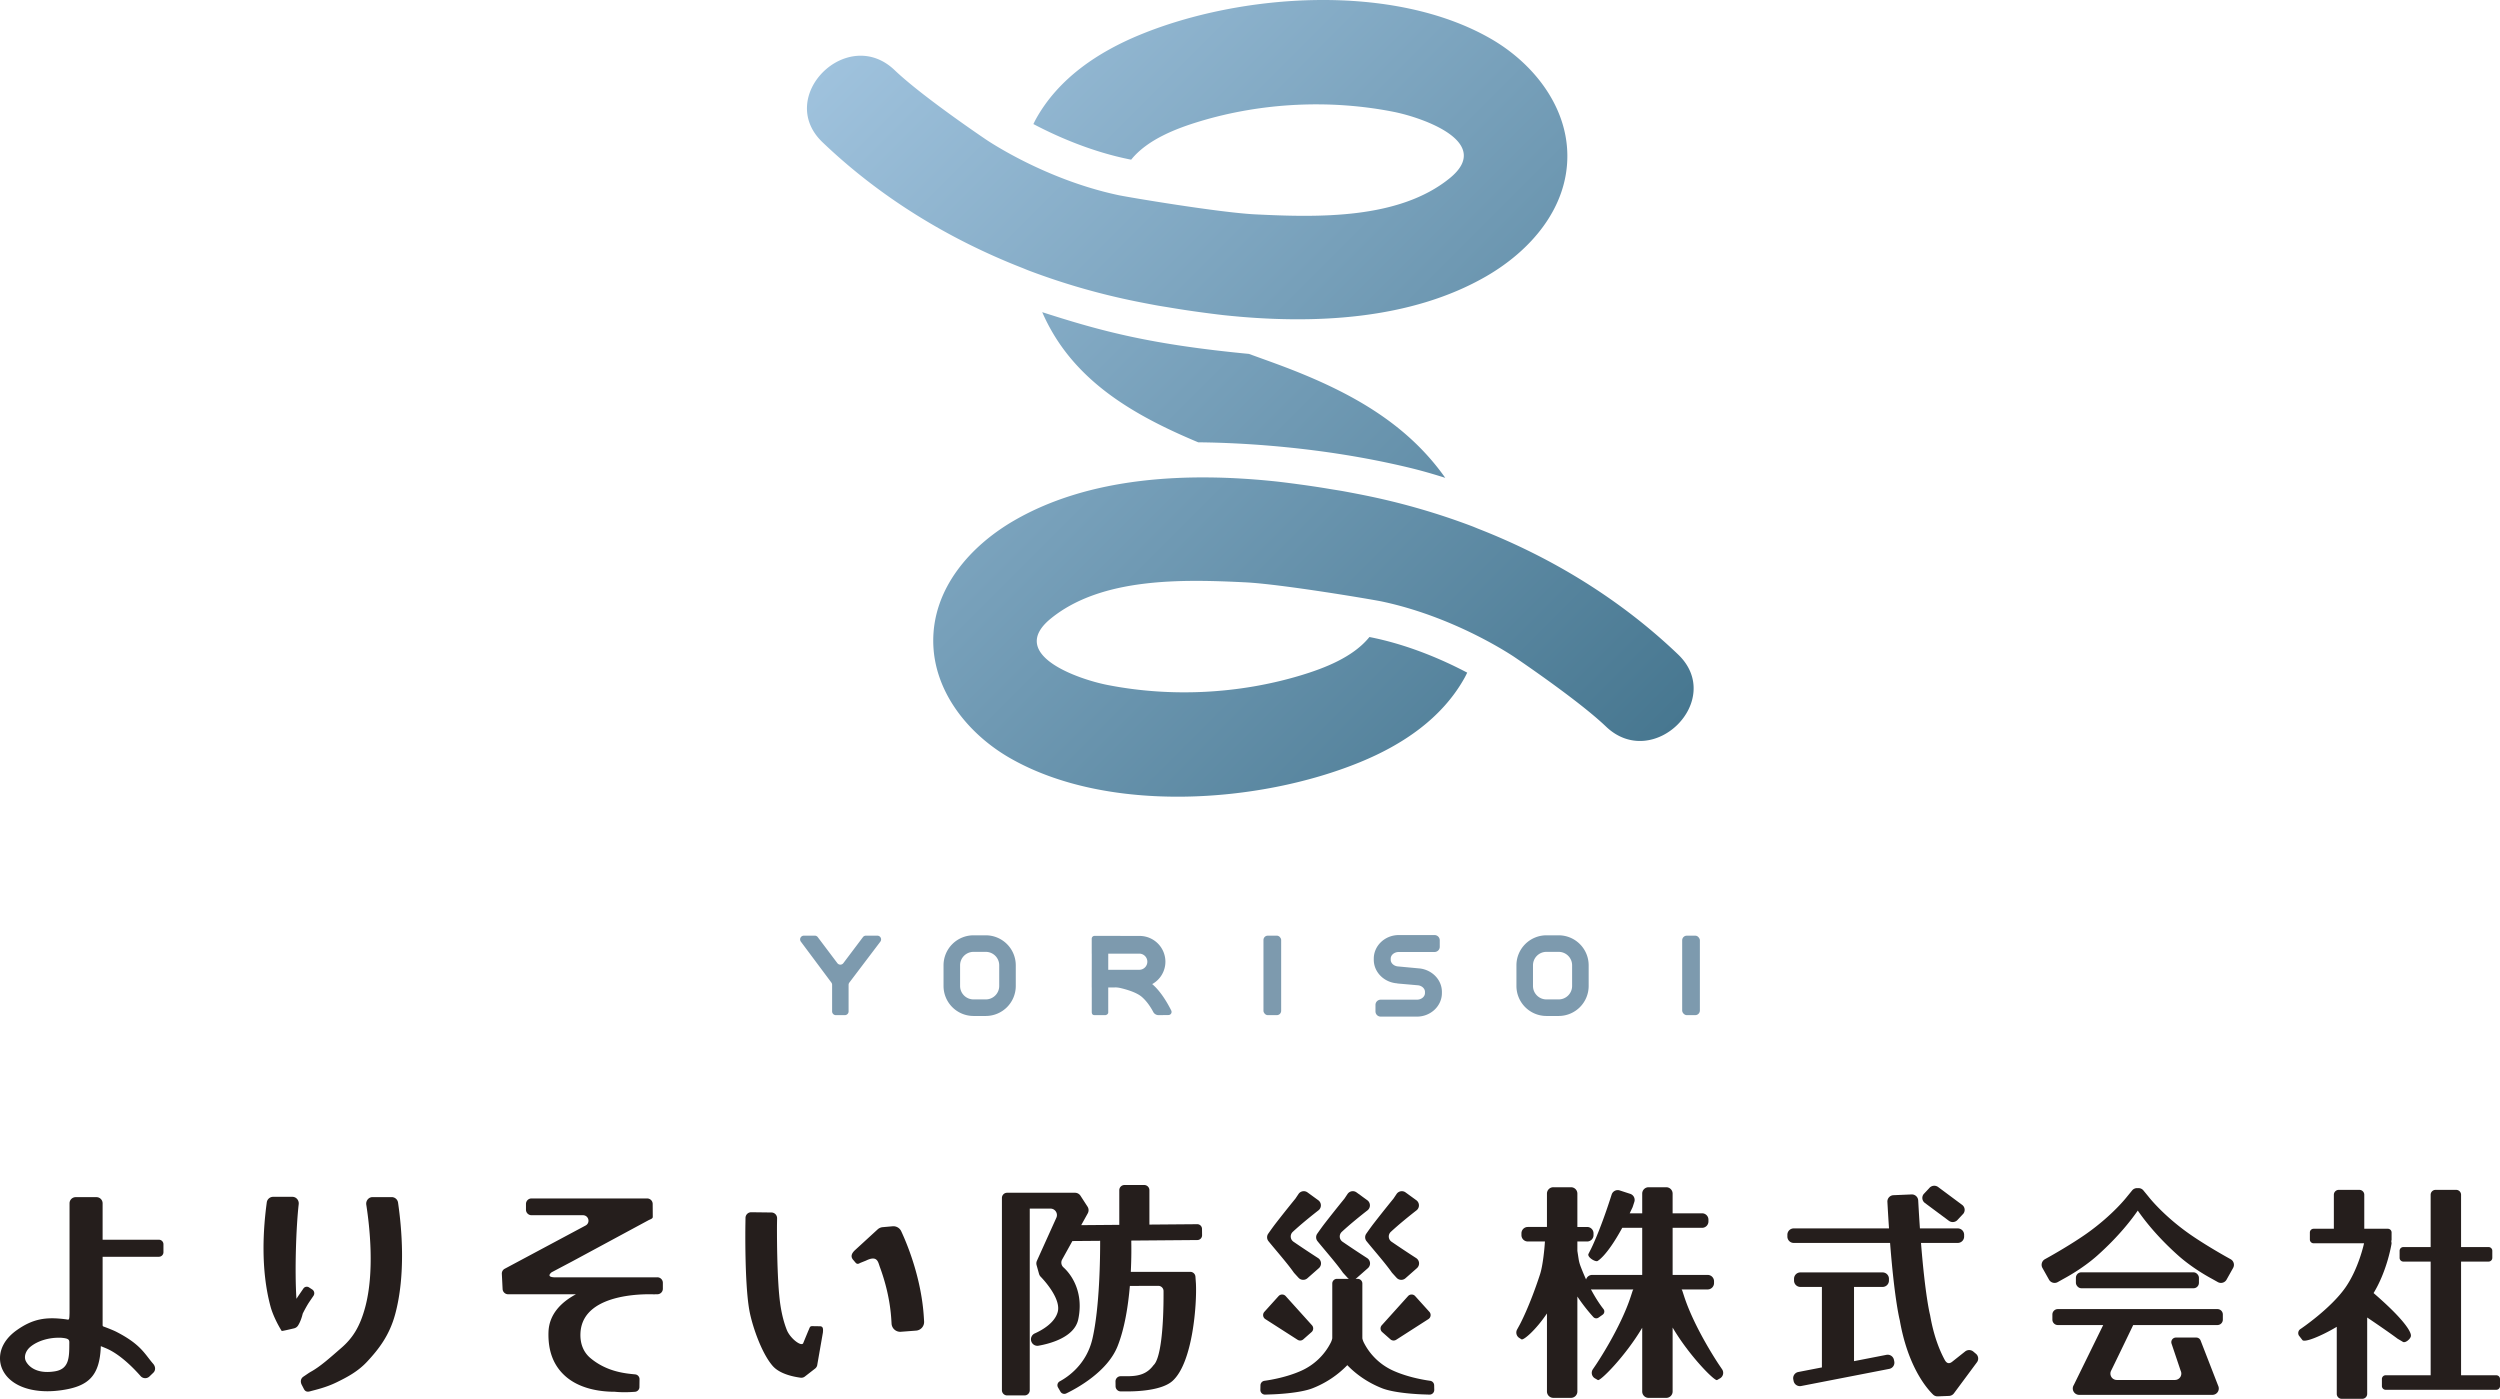
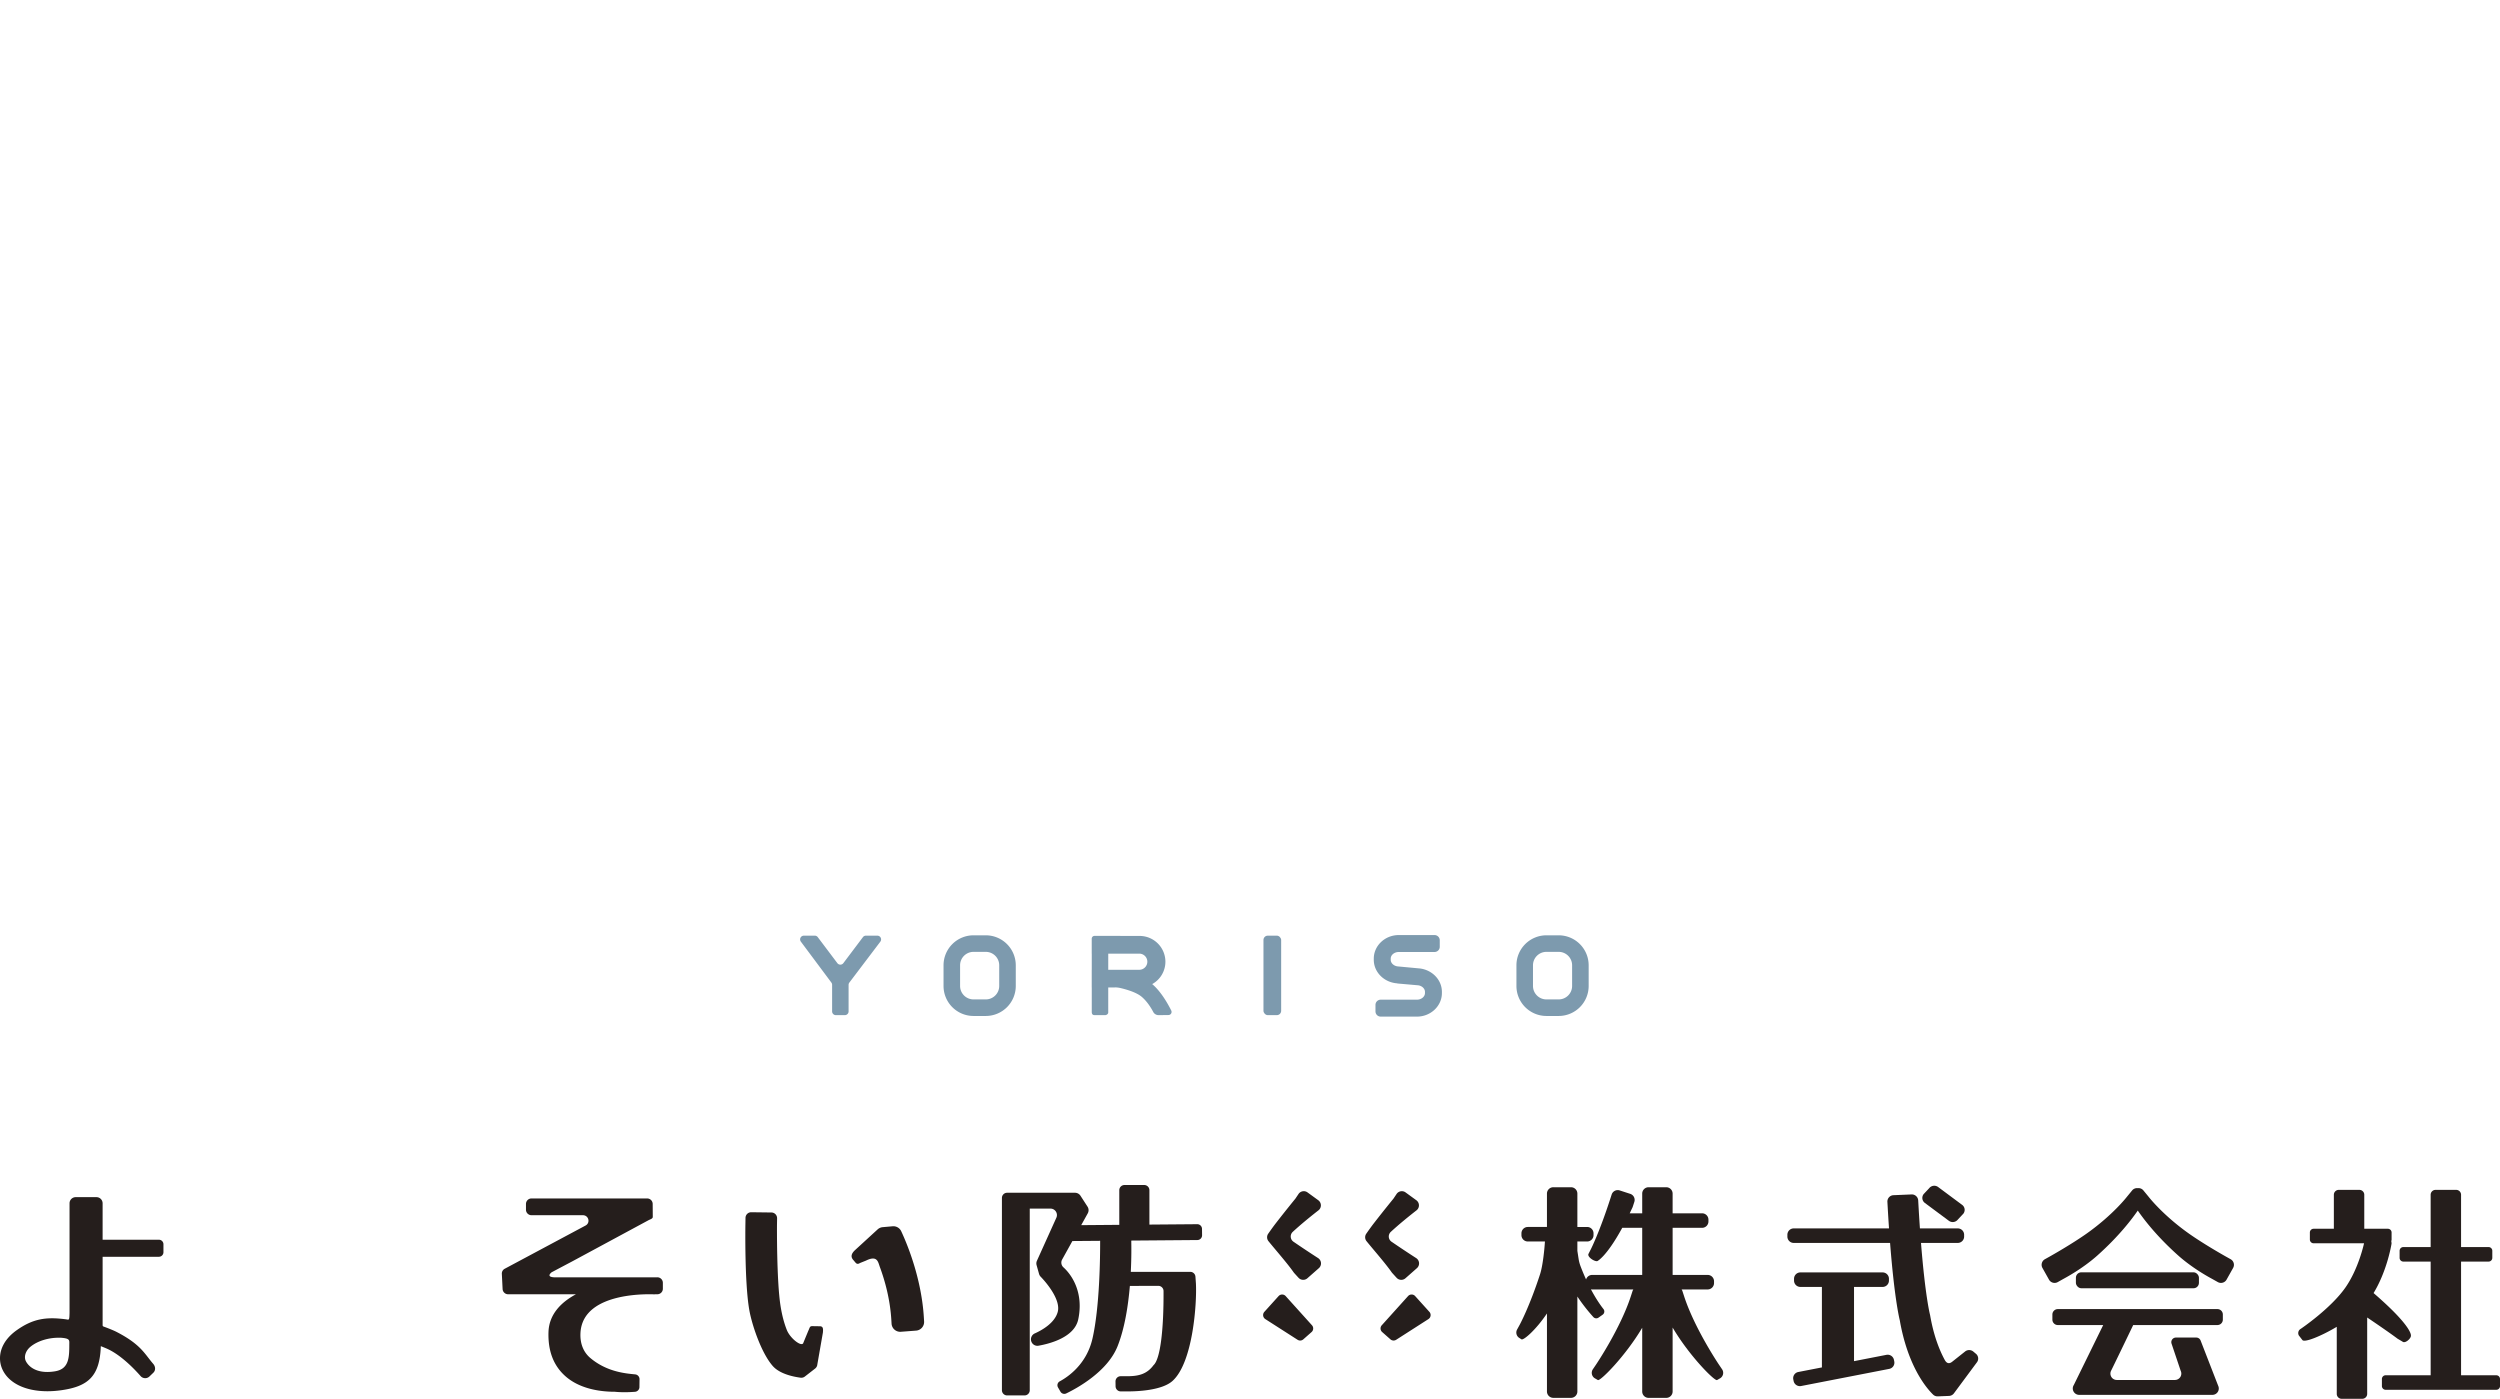
<svg xmlns="http://www.w3.org/2000/svg" viewBox="0 0 280.421 156.9">
  <defs>
    <linearGradient id="_gradient" x1="97.982" x2="182.506" y1="2.421" y2="86.945" data-name="gradient" gradientUnits="userSpaceOnUse">
      <stop offset="0" stop-color="#9fc2dd" />
      <stop offset="1" stop-color="#477790" />
    </linearGradient>
    <style>.st0{fill:#7d9aae}.st1{fill:#251e1c}</style>
  </defs>
  <path d="m193.164 153.59-.349-.516c-.027-.04-2.737-4.063-3.908-7.666l-.193-.592a.7.7 0 0 0-.093-.181h2.925c.394 0 .714-.32.714-.714v-.201a.714.714 0 0 0-.714-.714h-3.93v-5.283h3.303c.394 0 .714-.32.714-.714v-.201a.714.714 0 0 0-.714-.714h-3.304v-2.21a.714.714 0 0 0-.714-.713h-1.983a.714.714 0 0 0-.714.714v2.209h-1.403q.16-.332.328-.69l.192-.591a.714.714 0 0 0-.458-.9l-1.184-.385a.714.714 0 0 0-.9.458l-.192.592c-1.19 3.66-2.114 5.49-2.124 5.507l-.282.554c-.179.35.706.907.993.816 0 0 1.007-.463 2.791-3.732h2.239v5.283h-5.615a.71.71 0 0 0-.681.51c-.21-.46-.422-.961-.631-1.514a4 4 0 0 1-.21-.81l-.136-.883v-1.053h1.098c.394 0 .714-.32.714-.714v-.201a.714.714 0 0 0-.714-.714h-1.098v-3.742a.714.714 0 0 0-.714-.715h-1.983a.714.714 0 0 0-.715.715v3.742h-2.147a.714.714 0 0 0-.714.714v.201c0 .395.32.714.714.714h1.92l-.004.064c-.04.662-.215 2.6-.541 3.604-1.183 3.642-2.267 5.639-2.278 5.659l-.298.545a.714.714 0 0 0 .282.968l.21.137c.226.125 1.585-1.015 2.857-2.904v8.751c0 .395.32.714.714.714h1.983c.394 0 .714-.32.714-.714V145.43a20 20 0 0 0 1.796 2.305.44.44 0 0 0 .582.057l.455-.322a.44.44 0 0 0 .096-.634c-.308-.39-.826-1.115-1.408-2.214q.066.014.137.014h4.622a.7.7 0 0 0-.092.181l-.193.592c-1.17 3.603-3.881 7.626-3.909 7.666l-.349.515a.714.714 0 0 0 .191.992l.37.215c.254.172 3.113-2.71 4.975-5.867v7.152c0 .394.32.714.714.714h1.983c.395 0 .714-.32.714-.714v-7.174c1.862 3.166 4.734 6.061 4.989 5.889l.37-.215a.714.714 0 0 0 .19-.992ZM212.44 152.526a.72.72 0 0 0-.846-.555l-3.631.707v-8.325h3.204c.394 0 .713-.319.713-.713v-.203a.713.713 0 0 0-.713-.713h-9.22a.713.713 0 0 0-.713.713v.203c0 .394.319.713.713.713h2.413v8.931q.001.048.01.094l-2.654.516a.707.707 0 0 0-.566.83l.038.188a.72.72 0 0 0 .846.555l9.879-1.922a.707.707 0 0 0 .565-.83z" class="st1" />
  <path d="m221.64 151.853-.292-.246a.73.73 0 0 0-.922-.015l-1.453 1.153c-.348.276-.626.181-.835-.206-.593-1.095-1.243-2.717-1.634-4.981l-.028-.127c-.006-.024-.528-2.071-1-8.014h4.124c.394 0 .713-.319.713-.712v-.204a.713.713 0 0 0-.712-.713h-4.247a195 195 0 0 1-.15-2.382l-.043-.762a.715.715 0 0 0-.758-.666l-2.019.085a.71.71 0 0 0-.678.744l.043.763q.067 1.174.138 2.218H201.2a.713.713 0 0 0-.712.713v.204c0 .393.319.712.712.712h10.807c.46 5.901.98 8.242 1.09 8.687.904 5.167 2.993 7.601 3.731 8.322.145.141.338.211.541.202l1.254-.05a.72.72 0 0 0 .546-.29l2.583-3.485a.697.697 0 0 0-.111-.95" class="st1" />
  <path d="m215.91 134.933 2.69 2a.73.73 0 0 0 1.008-.136l.618-.66a.697.697 0 0 0-.138-.99l-2.69-2a.73.73 0 0 0-1.008.136l-.619.66a.697.697 0 0 0 .14.99M280 154.263h-3.946V141.51h3.082a.42.42 0 0 0 .422-.421v-.786a.42.42 0 0 0-.422-.422h-3.082v-5.865a.55.55 0 0 0-.55-.55h-2.312a.55.55 0 0 0-.55.55v5.865h-3.06a.42.42 0 0 0-.422.422v.786c0 .233.188.421.421.421h3.062v12.751h-5.047a.42.42 0 0 0-.422.422v.786c0 .233.19.422.422.422H280a.42.42 0 0 0 .422-.422v-.786a.42.42 0 0 0-.422-.422" class="st1" />
  <path d="m268.914 150.15.564.332c.288.268.957-.34.949-.641 0 0 .31-.917-4.186-4.8h-.001c1.41-2.318 1.924-4.992 2.009-5.502a.5.5 0 0 0 0-.163l-.024-.172a.4.4 0 0 0 .036-.169v-.785a.42.42 0 0 0-.422-.422h-2.642v-3.812a.55.55 0 0 0-.55-.55h-2.312a.55.55 0 0 0-.55.55v3.812h-2.27a.42.42 0 0 0-.421.422v.785c0 .233.189.422.421.422h5.654v.004c-.004.03-.61 2.856-2.1 4.978-1.656 2.36-4.99 4.61-4.99 4.61a.55.55 0 0 0-.224.744l.405.522c.242.3 2.05-.419 3.851-1.488v7.524c0 .303.246.55.55.55h2.312a.55.55 0 0 0 .55-.55v-8.57c2.575 1.741 3.378 2.356 3.392 2.369Z" class="st1" />
  <rect width="13.801" height="1.79" x="232.85" y="142.713" class="st1" rx=".609" ry=".609" />
  <path d="M248.723 146.839h-17.9a.61.61 0 0 0-.61.61v.57c0 .337.273.61.61.61h5.09l-3.298 6.726a.717.717 0 0 0 .604 1.105h14.941a.717.717 0 0 0 .644-1.034l-1.966-5.064a.52.52 0 0 0-.48-.33h-2.289a.516.516 0 0 0-.49.68l1.023 3.043a.717.717 0 0 1-.644 1.034h-6.52a.715.715 0 0 1-.636-1.044c.128-.248 1.705-3.509 2.475-5.116h9.446a.61.61 0 0 0 .61-.61v-.571a.61.61 0 0 0-.61-.61ZM250.21 141.246l-.657-.368c-.023-.013-2.366-1.33-4.083-2.55-2.893-2.061-4.435-4.05-4.473-4.1l-.577-.702a.7.7 0 0 0-.629-.25.7.7 0 0 0-.63.25l-.576.702c-.038.05-1.58 2.039-4.473 4.1-1.716 1.22-4.06 2.537-4.083 2.55l-.657.368a.717.717 0 0 0-.275.976l.736 1.314c.194.345.631.469.977.275l.656-.368c.102-.057 2.071-1.089 3.764-2.593 2.482-2.207 3.949-4.172 4.561-5.063.613.891 2.079 2.856 4.561 5.063 1.693 1.504 3.662 2.536 3.764 2.593l.656.368c.346.194.783.07.977-.275l.736-1.314a.717.717 0 0 0-.275-.976M17.824 139.058H11.51v-4.087a.69.69 0 0 0-.689-.688H8.488a.69.69 0 0 0-.688.688v12.303c-.023.912-.051.756-.459.704-2.17-.277-3.635-.068-5.457 1.222-1.937 1.372-2.136 3.096-1.677 4.253.655 1.647 2.587 2.6 5.108 2.6q.74 0 1.54-.111c3.013-.423 4.34-1.546 4.453-4.947q.33.13.647.266c1.563.68 3.078 2.252 3.82 3.096a.685.685 0 0 0 1 .027l.43-.413c.278-.279.236-.698-.022-.994-.953-1.092-1.357-2.168-4.138-3.593-.294-.15-.865-.38-1.284-.534-.268-.098-.25-.07-.25-.356v-7.524h6.313a.51.51 0 0 0 .51-.51v-.892a.51.51 0 0 0-.51-.51Zm-10.05 11.707c-.002 1.511-.032 2.79-1.593 3.05-2.41.403-3.217-.886-3.34-1.288-.128-.426.04-1.04.615-1.497.791-.627 1.97-.98 3.132-.98.27 0 .34.01.453.022.805.086.734.293.734.693M73.729 143.274h-11.18c-1.541.071-.664-.57-.664-.57l2.382-1.26 8.455-4.563c.183-.105.488-.165.499-.374l-.011-1.432a.62.62 0 0 0-.623-.647H59.62a.62.62 0 0 0-.623.616v.649c0 .34.279.616.623.616h5.765c.633 0 .863.825.319 1.145l-9.11 4.871a.61.61 0 0 0-.304.555l.086 1.706a.62.62 0 0 0 .623.59h7.604c-1.728.926-3.02 2.299-3.08 4.244-.065 2.097.55 3.737 1.868 4.92 1.674 1.503 4.071 1.772 5.571 1.772.845.087 1.736.045 2.26.004a.54.54 0 0 0 .502-.498l.01-.88a.54.54 0 0 0-.489-.576c-1.107-.107-3.184-.286-5.023-1.833-.716-.601-1.175-1.534-1.112-2.804.236-4.826 8.26-4.334 8.333-4.337l.01-.012h.276a.62.62 0 0 0 .623-.616v-.67a.62.62 0 0 0-.623-.617ZM91.992 148.765l-.85-.013c-.337-.015-.304.177-.477.524l-.547 1.324c-.129.57-1.474-.437-1.864-1.425-.282-.714-.534-1.6-.71-2.739-.437-2.815-.392-8.997-.391-9.06l.012-.725a.64.64 0 0 0-.63-.648l-2.267-.028a.64.64 0 0 0-.646.628l-.011.73c-.004.264-.098 6.508.429 9.567.29 1.689 1.353 4.852 2.633 6.315.833.953 2.484 1.234 3.134 1.32a.63.63 0 0 0 .47-.13l1.155-.897c.14-.11.23-.272.245-.45l.627-3.59c.031-.362.051-.687-.312-.703M103.63 147.817c-.258-4.394-1.863-8.262-2.545-9.717a.97.97 0 0 0-.965-.55l-1.109.099a.97.97 0 0 0-.57.252l-2.512 2.303c-.393.36-.57.732-.215 1.129.312.349.37.57.77.328l.65-.26c1.293-.637 1.355.162 1.568.74.564 1.529 1.144 3.612 1.281 5.954l.022.375a.973.973 0 0 0 1.046.913l1.706-.13a.973.973 0 0 0 .898-1.027zM134.827 137.839a.53.53 0 0 0-.534-.523l-5.366.044v-3.857a.58.58 0 0 0-.582-.582h-2.214a.58.58 0 0 0-.582.582v3.885l-4.272.035.736-1.327a.73.73 0 0 0-.025-.746l-.795-1.229a.73.73 0 0 0-.61-.331h-7.617a.58.58 0 0 0-.582.582v21.568c0 .321.26.582.582.582h1.958c.321 0 .582-.26.582-.582v-20.373h2.323c.527 0 .878.544.661 1.024l-2.18 4.827a.73.73 0 0 0-.037.495l.276.982a.73.73 0 0 0 .182.313c.692.714 2.284 2.625 1.908 3.965-.345 1.234-1.757 2.03-2.568 2.394a.724.724 0 0 0-.403.86c.1.357.451.583.817.519 1.274-.224 4.029-.937 4.458-2.948.604-2.83-.57-4.859-1.658-5.842a.714.714 0 0 1-.145-.88l1.147-2.07 3.115-.025c.005 1.83-.053 7.475-.867 10.988-.664 2.867-2.739 4.275-3.668 4.775a.496.496 0 0 0-.189.686l.27.467a.497.497 0 0 0 .648.203c1.199-.578 4.615-2.434 5.755-5.283.798-1.997 1.193-4.532 1.384-6.777l3.192-.009c.32 0 .583.26.585.58.024 4.41-.372 7.65-1.12 8.315-.704.952-1.582 1.24-2.912 1.241l-.775.001a.58.58 0 0 0-.581.59l.008.54a.58.58 0 0 0 .581.574h.792c1.11 0 3.82-.114 5.002-1.164 2.313-2.058 2.755-8.769 2.637-10.954l-.054-.753a.58.58 0 0 0-.58-.54h-6.67c.08-1.6.066-2.898.052-3.508l7.418-.06a.53.53 0 0 0 .525-.536zM145.113 142.724a1 1 0 0 0 .051.065l.49.537a.71.71 0 0 0 .994.054l1.287-1.133a.71.71 0 0 0-.081-1.127 119 119 0 0 1-2.772-1.842.708.708 0 0 1-.077-1.1c.966-.895 2.135-1.833 2.882-2.414a.71.71 0 0 0-.017-1.135l-1.21-.88a.71.71 0 0 0-1.008.18l-.332.495-.034.047c-.13.161-.962 1.174-2.13 2.675-.328.422-.667.9-.9 1.234a.7.7 0 0 0 .028.843c.762.944 2.138 2.506 2.829 3.502ZM153.283 139.223c.762.944 2.138 2.506 2.828 3.502a1 1 0 0 0 .052.064l.49.537a.71.71 0 0 0 .994.055l1.287-1.134a.71.71 0 0 0-.081-1.127 119 119 0 0 1-2.772-1.842.708.708 0 0 1-.077-1.1c.966-.895 2.135-1.833 2.882-2.414a.71.71 0 0 0-.018-1.135l-1.21-.88a.71.71 0 0 0-1.007.18l-.332.495-.034.047c-.13.161-.962 1.174-2.13 2.675-.328.422-.667.9-.9 1.234a.7.7 0 0 0 .028.843ZM141.928 147.96l3.619 2.321c.202.13.464.11.644-.05l.927-.818a.536.536 0 0 0 .044-.76l-2.95-3.273a.536.536 0 0 0-.795 0l-1.597 1.769a.536.536 0 0 0 .108.81M157.94 145.38l-2.949 3.273c-.2.221-.18.563.044.76l.927.819c.18.158.443.178.644.049l3.619-2.322a.536.536 0 0 0 .108-.81l-1.597-1.769a.536.536 0 0 0-.796 0Z" class="st1" />
-   <path d="M160.868 155.39a.52.52 0 0 0-.446-.507c-.791-.11-2.524-.415-4.096-1.114a6.85 6.85 0 0 1-3.35-3.179 2 2 0 0 1-.163-.47v-6.15a.524.524 0 0 0-.525-.524h-.232a1 1 0 0 0 .091-.066l1.287-1.133a.71.71 0 0 0-.08-1.127 119 119 0 0 1-2.773-1.842.708.708 0 0 1-.076-1.1c.965-.895 2.135-1.833 2.882-2.414a.71.71 0 0 0-.018-1.135l-1.21-.88a.71.71 0 0 0-1.008.18l-.331.495-.035.047c-.13.161-.961 1.174-2.129 2.675-.328.422-.667.9-.9 1.234a.7.7 0 0 0 .027.843c.762.944 2.138 2.506 2.829 3.502a1 1 0 0 0 .051.064l.49.537a.7.7 0 0 0 .148.12h-1.338a.524.524 0 0 0-.524.524v6.15q-.052.244-.164.47a6.85 6.85 0 0 1-3.35 3.18c-1.572.698-3.304 1.003-4.095 1.113a.52.52 0 0 0-.447.508l-.01.506a.524.524 0 0 0 .543.535l.81-.029c.312-.01 3.078-.123 4.504-.686a11 11 0 0 0 3.896-2.589c.92.96 2.215 1.924 3.895 2.589 1.426.563 4.192.676 4.503.686l.812.029c.3.01.549-.234.543-.535zM34.72 145.998l.443-.65a.506.506 0 0 0-.135-.705l-.37-.24a.46.46 0 0 0-.63.133l-.48.702c-.094.138-.196.294-.297.447-.204-3.173-.036-8.072.254-10.613.05-.441-.282-.826-.708-.826h-2.169a.72.72 0 0 0-.706.641c-.388 2.856-.717 7.428.423 11.664.244.905.805 2.036 1.253 2.74.02.03.949-.188 1.396-.295a.72.72 0 0 0 .439-.317c.23-.36.42-.88.521-1.33.245-.487.517-.986.766-1.35ZM44.65 134.907a.72.72 0 0 0-.704-.629h-2.157c-.438 0-.774.405-.703.858.38 2.445.945 7.529-.125 11.503-.594 2.207-1.42 3.471-2.689 4.568-1.198 1.036-2.31 2.053-3.385 2.649-.239.132-.59.387-.847.556-.318.21-.372.577-.193.923l.24.464c.159.306.39.35.71.259.594-.17 1.723-.402 2.969-1.01 1.096-.536 2.36-1.18 3.416-2.318 1.304-1.404 2.503-2.936 3.15-5.336 1.2-4.46.73-9.66.318-12.487" class="st1" />
  <path d="M110.575 113.96h-1.377a3.367 3.367 0 0 1-3.363-3.363v-2.322a3.367 3.367 0 0 1 3.363-3.363h1.377a3.367 3.367 0 0 1 3.363 3.363v2.322a3.367 3.367 0 0 1-3.363 3.363m-1.377-7.191c-.83 0-1.506.675-1.506 1.506v2.322c0 .83.676 1.506 1.506 1.506h1.377c.83 0 1.506-.676 1.506-1.506v-2.322c0-.83-.676-1.506-1.506-1.506zM174.835 113.96h-1.377a3.367 3.367 0 0 1-3.362-3.363v-2.322a3.367 3.367 0 0 1 3.362-3.363h1.377a3.367 3.367 0 0 1 3.363 3.363v2.322a3.367 3.367 0 0 1-3.363 3.363m-1.377-7.191c-.83 0-1.505.675-1.505 1.506v2.322c0 .83.675 1.506 1.505 1.506h1.377c.83 0 1.506-.676 1.506-1.506v-2.322c0-.83-.676-1.506-1.506-1.506zM158.931 114.032h-4.06a.586.586 0 0 1-.586-.586v-.726c0-.324.262-.587.586-.587h4.06c.5 0 .906-.335.906-.746v-.13c0-.363-.33-.68-.767-.737l-2.24-.196a1 1 0 0 1-.162-.03l-.119-.01c-1.413-.184-2.454-1.31-2.454-2.624v-.13c0-1.459 1.258-2.645 2.804-2.645h4.01c.324 0 .586.263.586.587v.726a.586.586 0 0 1-.586.586h-4.01c-.5 0-.905.334-.905.746v.13c0 .364.33.68.767.738l2.347.219.046.005.122.01c1.42.185 2.46 1.311 2.46 2.625v.13c0 1.458-1.258 2.645-2.804 2.645Z" class="st0" />
  <rect width="1.985" height="8.916" x="141.721" y="104.951" class="st0" rx=".482" ry=".482" />
-   <rect width="1.985" height="8.916" x="188.687" y="104.951" class="st0" rx=".519" ry=".519" />
  <path d="m95.27 110.214 3.475-4.588a.42.42 0 0 0-.336-.675h-1.28a.42.42 0 0 0-.336.168l-2.196 2.916a.42.42 0 0 1-.672 0l-2.196-2.916a.42.42 0 0 0-.336-.168H90.17a.42.42 0 0 0-.338.672l3.421 4.588a.42.42 0 0 1 .084.251v2.985c0 .232.188.42.42.42h1.008a.42.42 0 0 0 .42-.42v-2.98c0-.09.03-.18.085-.253ZM131.378 113.35c-.364-.73-1.126-2.095-2.098-2.932l-.042-.033a2.87 2.87 0 0 0 1.484-2.513 2.894 2.894 0 0 0-2.89-2.89l-3.522-.006h-1.537a.317.317 0 0 0-.316.316v1.676h.005v1.81h-.005v1.985h.005v2.768c.012.313.194.333.336.336h1.192c.187-.025.329-.161.32-.32v-2.784h.608l.23-.007q.257.009.508.066c.635.145 1.81.474 2.418.997.6.516 1.033 1.213 1.285 1.692.118.225.356.36.61.357l1.095-.013a.35.35 0 0 0 .314-.504m-3.546-4.572h-3.522v-1.81h3.522a.906.906 0 0 1 0 1.81" class="st0" />
-   <path d="M175.807 17.399c-.044-5.59-3.916-10.365-8.576-13.048-10.96-6.312-27.975-5.12-39.301-.475-4.734 1.94-9.183 4.89-11.727 9.469-.105.19-.195.38-.29.57 2.556 1.349 6.534 3.13 10.968 3.996 1.827-2.27 5.088-3.513 7.726-4.307 6.924-2.086 14.552-2.465 21.653-1.072 3.316.65 11.309 3.42 6.358 7.453-5.715 4.654-14.845 4.4-21.783 4.062-4.042-.197-14.293-1.927-15.365-2.154-4.365-.927-8.23-2.585-10.924-3.964-2.317-1.186-3.773-2.16-3.921-2.26 0 0-7.14-4.804-10.275-7.8-5.322-5.088-13.423 2.989-8.089 8.088 6.442 6.158 14.096 10.84 22.347 14.072.275.107.544.227.82.331a77 77 0 0 0 11.268 3.298c.977.207 1.983.401 3 .588.537.1 1.095.18 1.642.273l.098.016q1.55.26 3.142.475c.83.114 1.683.225 2.591.331 10.163 1.097 21.095.54 29.568-4.366 4.915-2.845 9.117-7.607 9.07-13.576Zm-35.713 22.298c-10.95-1.051-16.44-2.504-23.189-4.682 3.23 7.434 9.849 11.402 17.497 14.598 4.608.046 13.81.475 23.644 2.84 1.398.336 2.76.73 4.068 1.148-4.429-6.277-10.964-9.83-18.776-12.724-1.046-.388-2.139-.775-3.244-1.18Zm-35.413 32.27c.044 5.59 3.916 10.364 8.576 13.047 10.96 6.312 27.974 5.12 39.301.475 4.734-1.94 9.183-4.89 11.726-9.468.106-.19.195-.38.291-.57-2.556-1.35-6.534-3.132-10.969-3.997-1.827 2.27-5.087 3.513-7.725 4.308-6.924 2.085-14.552 2.465-21.653 1.071-3.316-.65-11.309-3.42-6.358-7.452 5.715-4.655 14.845-4.4 21.783-4.062 4.042.196 14.293 1.926 15.365 2.153 4.364.927 8.23 2.585 10.924 3.964 2.316 1.186 3.773 2.16 3.921 2.26 0 0 7.14 4.804 10.275 7.8 5.322 5.088 13.423-2.989 8.089-8.088-6.443-6.158-14.096-10.84-22.348-14.072-.274-.107-.543-.227-.819-.331a77 77 0 0 0-11.268-3.298c-.978-.206-1.983-.4-3-.588-.537-.099-1.095-.18-1.642-.272l-.098-.017q-1.55-.258-3.142-.475c-.83-.114-1.683-.225-2.592-.331-10.162-1.097-21.094-.539-29.567 4.366-4.915 2.845-9.117 7.607-9.07 13.576Z" style="fill:url(#_gradient)" />
</svg>